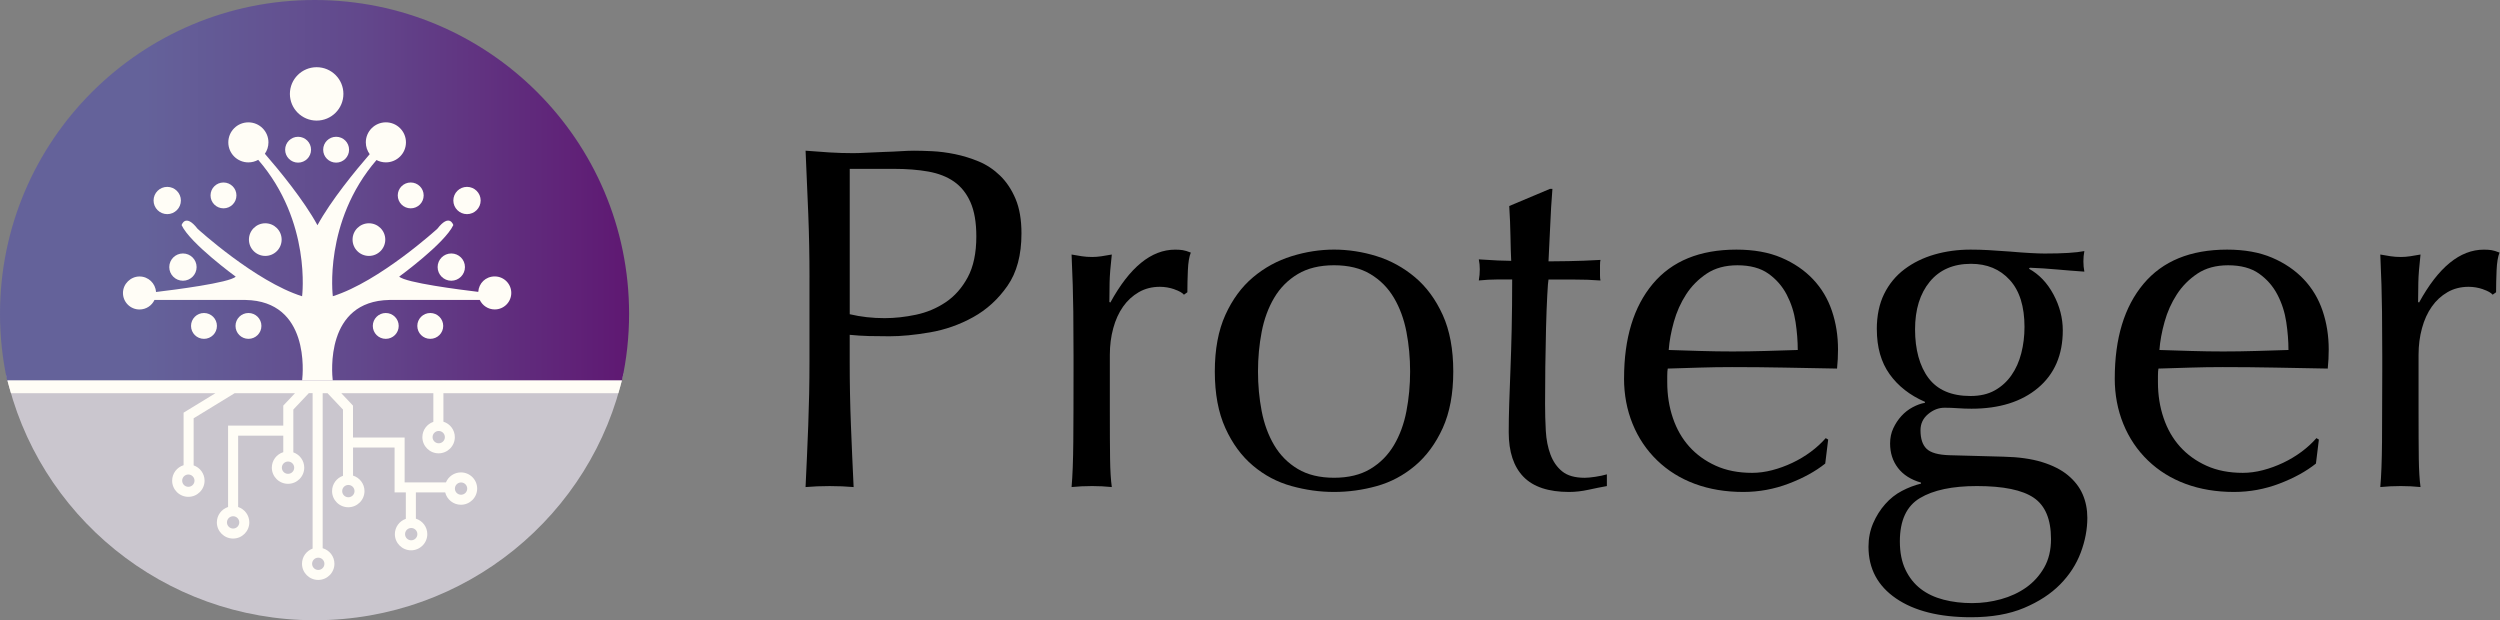
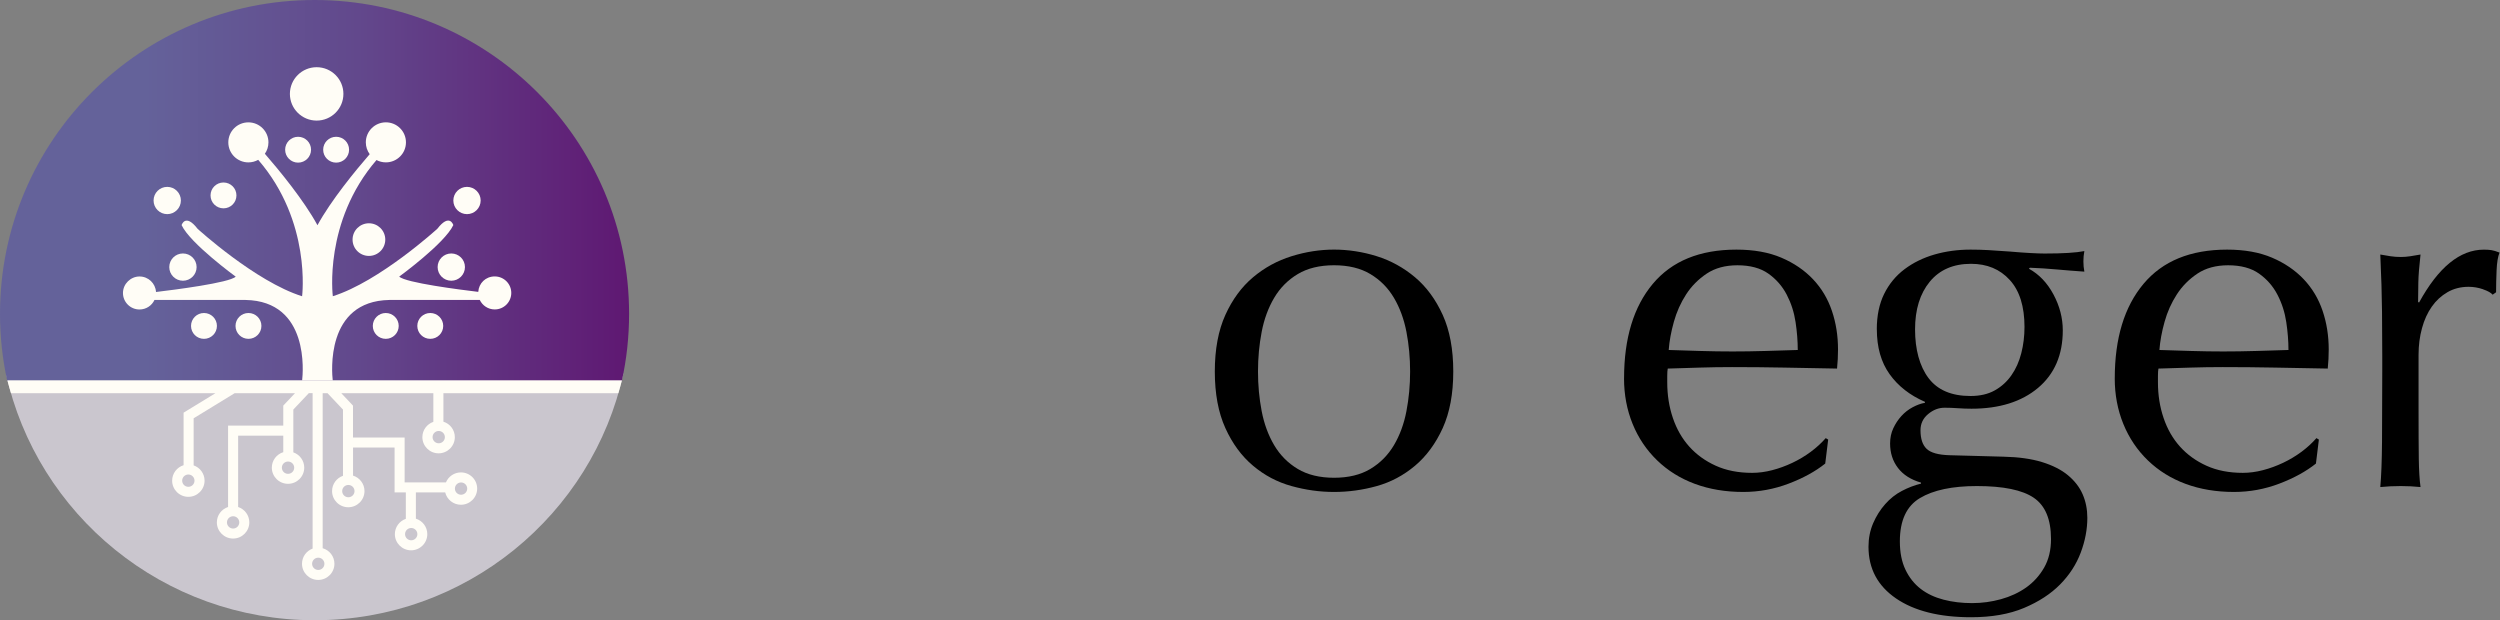
<svg xmlns="http://www.w3.org/2000/svg" width="262" height="65" viewBox="0 0 262 65" fill="none">
  <rect x="0" y="0" width="262" height="65" fill="#808080" stroke="none" />
  <path d="M0.623 39.144C3.865 53.929 17.118 65 32.978 65C48.839 65 62.091 53.929 65.333 39.144H0.623Z" fill="#CAC6CE" />
  <path d="M65.929 32.887C65.929 14.723 51.171 0 32.965 0C14.758 0 0 14.723 0 32.887C0 35.301 0.263 37.651 0.758 39.917H65.171C65.666 37.651 65.929 35.301 65.929 32.887Z" fill="url(#paint0_linear_549_1762)" />
  <path d="M64.805 41.207L65.181 39.861H34.872V39.855H31.667V39.861H0.773V39.883L1.147 41.207H22.579L19.24 43.248V48.752C18.546 48.967 18.041 49.612 18.041 50.373C18.041 51.309 18.804 52.068 19.74 52.068C20.677 52.068 21.439 51.307 21.439 50.373C21.439 49.632 20.959 49.001 20.293 48.772V43.837L24.595 41.205H30.917L29.688 42.507V44.605H23.902V53.133C23.22 53.356 22.727 53.993 22.727 54.745C22.727 55.681 23.49 56.44 24.429 56.44C25.368 56.44 26.128 55.679 26.128 54.745C26.128 53.993 25.636 53.356 24.957 53.133V45.655H29.688V47.388C28.992 47.6 28.487 48.248 28.487 49.009C28.487 49.945 29.25 50.704 30.186 50.704C31.122 50.704 31.885 49.943 31.885 49.009C31.885 48.267 31.404 47.637 30.741 47.407V42.922L32.363 41.202H32.762V57.492C32.113 57.732 31.65 58.352 31.65 59.081C31.65 60.018 32.413 60.777 33.349 60.777C34.285 60.777 35.048 60.016 35.048 59.081C35.048 58.308 34.526 57.656 33.815 57.453V41.205H34.322L35.945 42.925V49.864C35.281 50.094 34.801 50.724 34.801 51.465C34.801 52.402 35.563 53.16 36.5 53.16C37.436 53.16 38.199 52.399 38.199 51.465C38.199 50.704 37.691 50.057 36.998 49.844V46.901H41.352V51.604H42.531V54.374C41.863 54.604 41.382 55.234 41.382 55.978C41.382 56.914 42.145 57.673 43.081 57.673C44.018 57.673 44.781 56.912 44.781 55.978C44.781 55.217 44.278 54.572 43.584 54.356V51.604H46.656C46.837 52.345 47.508 52.898 48.305 52.898C49.244 52.898 50.007 52.137 50.007 51.203C50.007 50.269 49.244 49.508 48.305 49.508C47.599 49.508 46.993 49.941 46.735 50.553H42.405V45.851H36.995V42.51L35.767 41.207H45.415V44.21C44.746 44.44 44.265 45.07 44.265 45.814C44.265 46.75 45.028 47.509 45.965 47.509C46.901 47.509 47.666 46.748 47.666 45.814C47.666 45.053 47.161 44.407 46.47 44.193V41.207H64.793H64.805ZM20.384 50.373C20.384 50.729 20.094 51.018 19.738 51.018C19.381 51.018 19.091 50.729 19.091 50.373C19.091 50.017 19.381 49.728 19.738 49.728C20.094 49.728 20.384 50.017 20.384 50.373ZM25.076 54.747C25.076 55.103 24.786 55.392 24.432 55.392C24.077 55.392 23.785 55.103 23.785 54.747C23.785 54.391 24.075 54.102 24.432 54.102C24.788 54.102 25.076 54.391 25.076 54.747ZM30.832 49.014C30.832 49.37 30.543 49.659 30.186 49.659C29.829 49.659 29.539 49.37 29.539 49.014C29.539 48.658 29.829 48.369 30.186 48.369C30.543 48.369 30.832 48.658 30.832 49.014ZM33.998 59.086C33.998 59.442 33.708 59.731 33.354 59.731C33 59.731 32.708 59.442 32.708 59.086C32.708 58.731 32.997 58.444 33.354 58.444C33.711 58.444 33.998 58.733 33.998 59.086ZM48.318 50.561C48.675 50.561 48.964 50.85 48.964 51.206C48.964 51.562 48.675 51.848 48.318 51.848C47.961 51.848 47.674 51.559 47.674 51.206C47.674 50.852 47.964 50.561 48.318 50.561ZM43.094 55.333C43.45 55.333 43.74 55.622 43.74 55.978C43.74 56.334 43.45 56.623 43.094 56.623C42.737 56.623 42.45 56.334 42.45 55.978C42.45 55.622 42.739 55.333 43.094 55.333ZM36.507 50.823C36.864 50.823 37.154 51.112 37.154 51.468C37.154 51.824 36.864 52.113 36.507 52.113C36.151 52.113 35.861 51.824 35.861 51.468C35.861 51.112 36.151 50.823 36.507 50.823ZM46.623 45.811C46.623 46.167 46.334 46.456 45.977 46.456C45.62 46.456 45.333 46.167 45.333 45.811C45.333 45.455 45.623 45.166 45.977 45.166C46.331 45.166 46.623 45.455 46.623 45.811Z" fill="#FFFDF6" />
  <path d="M36.949 25.11C36.949 26.054 37.717 26.82 38.663 26.82C39.61 26.82 40.377 26.054 40.377 25.11C40.377 24.166 39.61 23.4 38.663 23.4C37.717 23.4 36.949 24.166 36.949 25.11Z" fill="#FFFDF6" />
  <path d="M48.941 22.441C49.732 22.441 50.373 21.801 50.373 21.013C50.373 20.224 49.732 19.584 48.941 19.584C48.151 19.584 47.51 20.224 47.51 21.013C47.51 21.801 48.151 22.441 48.941 22.441Z" fill="#FFFDF6" />
  <path d="M47.295 29.42C48.086 29.42 48.727 28.78 48.727 27.991C48.727 27.202 48.086 26.563 47.295 26.563C46.504 26.563 45.863 27.202 45.863 27.991C45.863 28.78 46.504 29.42 47.295 29.42Z" fill="#FFFDF6" />
  <path d="M40.806 31.431H50.28C50.558 32.019 51.154 32.43 51.848 32.43C52.804 32.43 53.582 31.656 53.582 30.7C53.582 29.743 52.807 28.97 51.848 28.97C50.889 28.97 50.179 29.684 50.122 30.588C48.224 30.361 42.482 29.63 41.838 28.987C41.838 28.987 46.607 25.515 47.508 23.588C47.508 23.588 47.122 22.303 45.834 23.973C45.834 23.973 39.778 29.501 34.88 31.043C34.88 31.043 33.877 23.242 39.458 16.772C39.75 16.928 40.085 17.017 40.441 17.017C41.603 17.017 42.544 16.078 42.544 14.919C42.544 13.76 41.603 12.821 40.441 12.821C39.28 12.821 38.338 13.76 38.338 14.919C38.338 15.381 38.489 15.808 38.745 16.157C37.256 17.877 34.695 20.988 33.27 23.602C31.834 20.966 29.243 17.825 27.759 16.115C27.994 15.776 28.133 15.364 28.133 14.921C28.133 13.762 27.192 12.823 26.03 12.823C24.868 12.823 23.927 13.762 23.927 14.921C23.927 16.08 24.868 17.019 26.03 17.019C26.404 17.019 26.756 16.92 27.06 16.75C32.668 23.227 31.66 31.048 31.66 31.048C26.763 29.506 20.707 23.978 20.707 23.978C19.419 22.308 19.032 23.593 19.032 23.593C19.934 25.52 24.702 28.992 24.702 28.992C24.051 29.642 18.173 30.383 16.35 30.601C16.295 29.694 15.545 28.975 14.621 28.975C13.697 28.975 12.887 29.748 12.887 30.705C12.887 31.661 13.662 32.434 14.621 32.434C15.317 32.434 15.914 32.024 16.189 31.436H25.73C32.463 31.557 31.752 39.104 31.665 39.858H34.87C34.784 39.104 34.073 31.557 40.806 31.436V31.431Z" fill="#FFFDF6" />
  <path d="M43.734 34.157C43.734 34.906 44.341 35.511 45.092 35.511C45.842 35.511 46.449 34.906 46.449 34.157C46.449 33.408 45.842 32.803 45.092 32.803C44.341 32.803 43.734 33.408 43.734 34.157Z" fill="#FFFDF6" />
-   <path d="M41.685 20.479C41.685 21.228 42.292 21.833 43.043 21.833C43.794 21.833 44.4 21.228 44.4 20.479C44.4 19.73 43.794 19.125 43.043 19.125C42.292 19.125 41.685 19.73 41.685 20.479Z" fill="#FFFDF6" />
  <path d="M33.869 15.69C33.869 16.438 34.476 17.044 35.227 17.044C35.977 17.044 36.584 16.438 36.584 15.69C36.584 14.941 35.977 14.335 35.227 14.335C34.476 14.335 33.869 14.941 33.869 15.69Z" fill="#FFFDF6" />
  <path d="M33.185 12.638C34.733 12.638 35.989 11.385 35.989 9.84C35.989 8.296 34.733 7.043 33.185 7.043C31.637 7.043 30.381 8.296 30.381 9.84C30.381 11.385 31.637 12.638 33.185 12.638Z" fill="#FFFDF6" />
  <path d="M39.07 34.157C39.07 34.906 39.677 35.511 40.428 35.511C41.178 35.511 41.785 34.906 41.785 34.157C41.785 33.408 41.176 32.803 40.428 32.803C39.68 32.803 39.07 33.408 39.07 34.157Z" fill="#FFFDF6" />
-   <path d="M29.516 25.11C29.516 24.166 28.748 23.4 27.802 23.4C26.856 23.4 26.088 24.166 26.088 25.11C26.088 26.054 26.856 26.82 27.802 26.82C28.748 26.82 29.516 26.054 29.516 25.11Z" fill="#FFFDF6" />
  <path d="M17.526 22.441C18.316 22.441 18.957 21.801 18.957 21.013C18.957 20.224 18.316 19.584 17.526 19.584C16.735 19.584 16.094 20.224 16.094 21.013C16.094 21.801 16.735 22.441 17.526 22.441Z" fill="#FFFDF6" />
  <path d="M19.172 29.42C19.963 29.42 20.604 28.78 20.604 27.991C20.604 27.202 19.963 26.563 19.172 26.563C18.381 26.563 17.74 27.202 17.74 27.991C17.74 28.78 18.381 29.42 19.172 29.42Z" fill="#FFFDF6" />
  <path d="M22.734 34.157C22.734 33.408 22.128 32.803 21.377 32.803C20.626 32.803 20.02 33.408 20.02 34.157C20.02 34.906 20.626 35.511 21.377 35.511C22.128 35.511 22.734 34.906 22.734 34.157Z" fill="#FFFDF6" />
  <path d="M23.422 21.833C24.172 21.833 24.779 21.228 24.779 20.479C24.779 19.73 24.172 19.125 23.422 19.125C22.671 19.125 22.064 19.73 22.064 20.479C22.064 21.228 22.671 21.833 23.422 21.833Z" fill="#FFFDF6" />
  <path d="M31.24 17.044C31.991 17.044 32.598 16.438 32.598 15.69C32.598 14.941 31.991 14.335 31.24 14.335C30.49 14.335 29.883 14.941 29.883 15.69C29.883 16.438 30.49 17.044 31.24 17.044Z" fill="#FFFDF6" />
  <path d="M27.396 34.157C27.396 33.408 26.79 32.803 26.039 32.803C25.288 32.803 24.682 33.408 24.682 34.157C24.682 34.906 25.288 35.511 26.039 35.511C26.79 35.511 27.396 34.906 27.396 34.157Z" fill="#FFFDF6" />
-   <path d="M84.835 29.084C84.835 26.825 84.793 24.611 84.707 22.439C84.62 20.266 84.526 18.052 84.424 15.793C85.247 15.863 86.079 15.922 86.919 15.974C87.758 16.026 88.591 16.05 89.413 16.05C89.824 16.05 90.322 16.033 90.904 15.999C91.486 15.964 92.078 15.939 92.678 15.922C93.277 15.905 93.852 15.88 94.399 15.845C94.947 15.811 95.41 15.793 95.789 15.793C96.304 15.793 96.938 15.811 97.691 15.845C98.444 15.88 99.242 15.984 100.082 16.154C100.921 16.327 101.754 16.582 102.576 16.923C103.398 17.266 104.144 17.761 104.813 18.41C105.482 19.06 106.022 19.873 106.433 20.847C106.844 21.823 107.05 23.027 107.05 24.465C107.05 26.724 106.562 28.552 105.583 29.956C104.607 31.36 103.406 32.454 101.984 33.24C100.562 34.029 99.054 34.557 97.459 34.832C95.863 35.106 94.449 35.242 93.215 35.242C92.425 35.242 91.707 35.234 91.055 35.217C90.404 35.2 89.735 35.158 89.049 35.089V37.911C89.049 40.167 89.091 42.391 89.178 44.581C89.262 46.77 89.359 48.925 89.46 51.045C88.672 50.976 87.833 50.941 86.941 50.941C86.049 50.941 85.21 50.976 84.422 51.045C84.526 48.925 84.62 46.77 84.704 44.581C84.788 42.391 84.833 40.167 84.833 37.911V29.086L84.835 29.084ZM89.052 32.931C90.216 33.206 91.434 33.342 92.703 33.342C93.765 33.342 94.863 33.223 95.995 32.983C97.127 32.743 98.162 32.309 99.106 31.676C100.05 31.043 100.82 30.171 101.419 29.059C102.019 27.947 102.319 26.518 102.319 24.776C102.319 23.306 102.113 22.107 101.702 21.186C101.291 20.261 100.716 19.545 99.98 19.031C99.242 18.517 98.343 18.168 97.28 17.978C96.218 17.79 95.019 17.696 93.681 17.696H89.052V32.934V32.931Z" fill="black" />
-   <path d="M123.071 30.314C122.573 30.144 122.068 30.057 121.555 30.057C120.733 30.057 119.994 30.245 119.343 30.621C118.692 30.999 118.142 31.5 117.698 32.136C117.252 32.768 116.908 33.519 116.67 34.394C116.43 35.267 116.311 36.198 116.311 37.189V42.833C116.311 45.127 116.319 46.879 116.336 48.092C116.353 49.305 116.413 50.289 116.517 51.043C115.831 50.974 115.144 50.939 114.461 50.939C113.705 50.939 112.987 50.974 112.301 51.043C112.405 49.881 112.464 48.297 112.482 46.295C112.499 44.294 112.506 41.84 112.506 38.934V37.293C112.506 35.959 112.496 34.421 112.482 32.677C112.464 30.932 112.405 28.93 112.301 26.674C112.677 26.743 113.036 26.803 113.381 26.855C113.723 26.907 114.082 26.931 114.461 26.931C114.77 26.931 115.095 26.907 115.437 26.855C115.779 26.803 116.14 26.743 116.517 26.674C116.378 27.905 116.301 28.881 116.286 29.598C116.269 30.317 116.262 31.001 116.262 31.651L116.366 31.703C118.389 28.009 120.651 26.163 123.153 26.163C123.462 26.163 123.727 26.18 123.95 26.215C124.173 26.249 124.456 26.336 124.797 26.471C124.627 26.882 124.523 27.507 124.488 28.345C124.453 29.182 124.436 29.944 124.436 30.628L124.077 30.885C123.906 30.68 123.571 30.492 123.073 30.322L123.071 30.314Z" fill="black" />
  <path d="M127.312 38.934C127.312 36.608 127.682 34.634 128.417 33.008C129.153 31.384 130.121 30.067 131.323 29.056C132.522 28.048 133.869 27.312 135.36 26.85C136.852 26.387 138.335 26.158 139.809 26.158C141.283 26.158 142.809 26.387 144.283 26.85C145.757 27.312 147.094 28.048 148.293 29.056C149.492 30.065 150.46 31.382 151.199 33.008C151.934 34.631 152.303 36.608 152.303 38.934C152.303 41.259 151.934 43.236 151.199 44.86C150.46 46.483 149.492 47.8 148.293 48.811C147.092 49.819 145.757 50.531 144.283 50.941C142.809 51.352 141.318 51.557 139.809 51.557C138.301 51.557 136.852 51.352 135.36 50.941C133.869 50.531 132.524 49.822 131.323 48.811C130.121 47.803 129.153 46.486 128.417 44.86C127.679 43.236 127.312 41.259 127.312 38.934ZM131.838 38.934C131.838 40.37 131.967 41.756 132.224 43.09C132.482 44.425 132.918 45.613 133.535 46.656C134.152 47.699 134.974 48.529 136.004 49.145C137.032 49.76 138.301 50.069 139.809 50.069C141.318 50.069 142.586 49.76 143.614 49.145C144.642 48.529 145.464 47.699 146.084 46.656C146.7 45.613 147.139 44.425 147.394 43.09C147.651 41.756 147.78 40.372 147.78 38.934C147.78 37.495 147.651 36.112 147.394 34.777C147.136 33.443 146.7 32.254 146.084 31.211C145.467 30.168 144.644 29.338 143.614 28.723C142.586 28.107 141.318 27.799 139.809 27.799C138.301 27.799 137.032 28.107 136.004 28.723C134.976 29.338 134.152 30.168 133.535 31.211C132.918 32.254 132.48 33.443 132.224 34.777C131.967 36.112 131.838 37.495 131.838 38.934Z" fill="black" />
-   <path d="M162.694 19.797C162.59 21.097 162.513 22.372 162.464 23.62C162.412 24.868 162.352 26.125 162.283 27.391C162.659 27.391 163.363 27.383 164.391 27.366C165.419 27.349 166.533 27.307 167.732 27.238C167.698 27.341 167.68 27.529 167.68 27.803V28.881C167.68 29.121 167.698 29.291 167.732 29.395C167.286 29.36 166.823 29.336 166.345 29.318C165.865 29.301 165.349 29.294 164.802 29.294H162.283C162.248 29.432 162.206 29.978 162.154 30.934C162.102 31.893 162.06 33.03 162.025 34.347C161.99 35.664 161.966 37.041 161.948 38.477C161.931 39.912 161.924 41.195 161.924 42.324C161.924 43.283 161.948 44.222 162 45.146C162.052 46.071 162.213 46.898 162.488 47.635C162.763 48.371 163.175 48.962 163.722 49.404C164.269 49.849 165.06 50.072 166.088 50.072C166.362 50.072 166.732 50.037 167.192 49.968C167.655 49.898 168.057 49.815 168.401 49.711V50.941C167.816 51.045 167.175 51.171 166.471 51.327C165.768 51.48 165.092 51.557 164.44 51.557C162.28 51.557 160.685 51.025 159.657 49.965C158.629 48.905 158.114 47.348 158.114 45.297C158.114 44.373 158.131 43.372 158.166 42.295C158.201 41.217 158.243 40.036 158.295 38.756C158.347 37.476 158.389 36.055 158.424 34.498C158.458 32.941 158.476 31.206 158.476 29.291H156.831C156.556 29.291 156.266 29.301 155.956 29.316C155.647 29.333 155.322 29.36 154.98 29.392C155.015 29.187 155.04 28.992 155.057 28.802C155.075 28.614 155.082 28.416 155.082 28.211C155.082 28.041 155.072 27.87 155.057 27.697C155.04 27.527 155.013 27.356 154.98 27.183C156.524 27.287 157.656 27.336 158.374 27.336C158.339 26.652 158.315 25.797 158.297 24.771C158.28 23.746 158.238 22.686 158.168 21.591L162.436 19.794H162.694V19.797Z" fill="black" />
  <path d="M170.202 39.653C170.202 35.447 171.205 32.145 173.211 29.751C175.218 27.356 178.138 26.16 181.98 26.16C183.798 26.16 185.366 26.442 186.686 27.005C188.007 27.569 189.111 28.323 190.003 29.264C190.895 30.206 191.554 31.308 191.982 32.573C192.411 33.838 192.624 35.19 192.624 36.626C192.624 36.969 192.616 37.3 192.599 37.627C192.582 37.953 192.557 38.284 192.522 38.627C190.672 38.593 188.836 38.558 187.021 38.524C185.203 38.489 183.37 38.472 181.517 38.472C180.385 38.472 179.263 38.489 178.148 38.524C177.033 38.558 175.911 38.593 174.779 38.627C174.745 38.8 174.727 39.055 174.727 39.396V40.063C174.727 41.398 174.923 42.645 175.319 43.809C175.713 44.973 176.288 45.972 177.041 46.809C177.794 47.647 178.72 48.315 179.818 48.811C180.915 49.308 182.183 49.555 183.622 49.555C184.308 49.555 185.012 49.461 185.73 49.273C186.451 49.086 187.152 48.828 187.838 48.505C188.524 48.181 189.166 47.795 189.768 47.351C190.367 46.906 190.89 46.426 191.336 45.915L191.593 46.068L191.284 48.581C190.256 49.402 188.978 50.104 187.452 50.684C185.926 51.265 184.341 51.557 182.696 51.557C180.846 51.557 179.156 51.275 177.63 50.712C176.104 50.148 174.784 49.325 173.67 48.248C172.555 47.17 171.698 45.898 171.098 44.425C170.499 42.954 170.199 41.363 170.199 39.653H170.202ZM182.082 27.801C180.813 27.801 179.741 28.093 178.866 28.673C177.992 29.257 177.271 29.981 176.706 30.853C176.142 31.725 175.711 32.684 175.421 33.727C175.129 34.77 174.95 35.753 174.881 36.678C175.943 36.712 177.048 36.747 178.198 36.781C179.347 36.816 180.469 36.833 181.566 36.833C182.664 36.833 183.845 36.816 185.012 36.781C186.176 36.747 187.308 36.712 188.405 36.678C188.405 35.753 188.329 34.78 188.175 33.754C188.022 32.729 187.712 31.77 187.249 30.88C186.785 29.991 186.144 29.257 185.319 28.673C184.497 28.093 183.417 27.801 182.079 27.801H182.082Z" fill="black" />
  <path d="M196.688 34.523C196.688 33.087 196.945 31.846 197.458 30.803C197.973 29.761 198.684 28.898 199.593 28.214C200.502 27.529 201.548 27.018 202.729 26.674C203.913 26.333 205.172 26.16 206.509 26.16C207.161 26.16 207.785 26.177 208.387 26.212C208.986 26.247 209.749 26.299 210.676 26.365C211.463 26.434 212.167 26.486 212.784 26.518C213.4 26.553 213.898 26.57 214.275 26.57C216.195 26.57 217.582 26.486 218.441 26.313C218.407 26.486 218.382 26.664 218.364 26.852C218.347 27.04 218.34 27.22 218.34 27.391C218.34 27.561 218.347 27.742 218.364 27.93C218.382 28.117 218.407 28.298 218.441 28.468C217.445 28.399 216.477 28.323 215.536 28.238C214.592 28.152 213.658 28.093 212.734 28.058L212.63 28.162C213.693 28.743 214.55 29.642 215.201 30.855C215.853 32.071 216.18 33.327 216.18 34.627C216.18 37.192 215.313 39.201 213.584 40.654C211.852 42.107 209.529 42.833 206.616 42.833C206.135 42.833 205.665 42.816 205.201 42.782C204.738 42.747 204.268 42.73 203.787 42.73C203.17 42.73 202.596 42.952 202.065 43.397C201.533 43.842 201.268 44.405 201.268 45.09C201.268 45.979 201.481 46.629 201.912 47.039C202.34 47.45 203.138 47.672 204.302 47.707C205.261 47.741 206.205 47.766 207.131 47.783C208.057 47.8 208.999 47.825 209.96 47.86C211.535 47.894 212.883 48.082 213.997 48.423C215.112 48.767 216.021 49.226 216.722 49.807C217.423 50.39 217.938 51.055 218.265 51.809C218.59 52.56 218.753 53.38 218.753 54.273C218.753 55.469 218.523 56.684 218.06 57.915C217.597 59.146 216.876 60.258 215.9 61.249C214.921 62.24 213.663 63.063 212.12 63.712C210.577 64.362 208.726 64.686 206.566 64.686C203.24 64.686 200.616 64.026 198.699 62.712C196.779 61.395 195.818 59.591 195.818 57.3C195.818 56.41 195.982 55.59 196.306 54.836C196.631 54.082 197.052 53.417 197.567 52.834C198.082 52.251 198.664 51.791 199.316 51.45C199.967 51.107 200.636 50.852 201.322 50.682V50.578C200.26 50.269 199.452 49.758 198.905 49.038C198.355 48.319 198.082 47.467 198.082 46.473C198.082 45.893 198.194 45.364 198.417 44.884C198.64 44.405 198.922 43.977 199.264 43.602C199.606 43.226 200 42.917 200.448 42.678C200.894 42.438 201.322 42.285 201.734 42.215V42.112C200.156 41.427 198.922 40.461 198.03 39.213C197.139 37.965 196.693 36.401 196.693 34.518L196.688 34.523ZM214.944 56.479C214.944 54.428 214.344 52.99 213.143 52.169C211.941 51.349 209.955 50.939 207.178 50.939C204.607 50.939 202.618 51.356 201.213 52.197C199.806 53.035 199.105 54.547 199.105 56.739C199.105 57.9 199.304 58.894 199.697 59.714C200.091 60.535 200.624 61.202 201.293 61.716C201.961 62.23 202.759 62.605 203.683 62.845C204.609 63.085 205.603 63.206 206.665 63.206C207.728 63.206 208.704 63.068 209.7 62.796C210.693 62.521 211.577 62.111 212.348 61.565C213.118 61.016 213.745 60.325 214.225 59.487C214.706 58.649 214.946 57.648 214.946 56.484L214.944 56.479ZM212.167 34.266C212.167 32.111 211.652 30.468 210.624 29.341C209.596 28.211 208.241 27.648 206.561 27.648C204.711 27.648 203.269 28.273 202.241 29.521C201.213 30.769 200.698 32.437 200.698 34.523C200.698 36.608 201.169 38.38 202.113 39.628C203.056 40.876 204.52 41.501 206.509 41.501C207.503 41.501 208.352 41.306 209.056 40.911C209.759 40.518 210.341 39.986 210.804 39.319C211.268 38.652 211.61 37.883 211.832 37.011C212.055 36.139 212.167 35.224 212.167 34.266Z" fill="black" />
  <path d="M221.627 39.653C221.627 35.447 222.631 32.145 224.637 29.751C226.643 27.356 229.564 26.16 233.406 26.16C235.224 26.16 236.792 26.442 238.112 27.005C239.432 27.569 240.537 28.323 241.429 29.264C242.321 30.206 242.98 31.308 243.408 32.573C243.837 33.838 244.05 35.19 244.05 36.626C244.05 36.969 244.042 37.3 244.025 37.627C244.008 37.953 243.983 38.284 243.948 38.627C242.098 38.593 240.262 38.558 238.447 38.524C236.628 38.489 234.795 38.472 232.943 38.472C231.811 38.472 230.689 38.489 229.574 38.524C228.459 38.558 227.337 38.593 226.205 38.627C226.17 38.8 226.153 39.055 226.153 39.396V40.063C226.153 41.398 226.349 42.645 226.745 43.809C227.139 44.973 227.714 45.972 228.467 46.809C229.22 47.647 230.146 48.315 231.243 48.811C232.341 49.308 233.609 49.555 235.048 49.555C235.734 49.555 236.438 49.461 237.156 49.273C237.877 49.086 238.578 48.828 239.264 48.505C239.95 48.181 240.592 47.795 241.194 47.351C241.793 46.906 242.316 46.426 242.762 45.915L243.019 46.068L242.71 48.581C241.682 49.402 240.403 50.104 238.878 50.684C237.352 51.265 235.766 51.557 234.122 51.557C232.271 51.557 230.582 51.275 229.056 50.712C227.53 50.148 226.21 49.325 225.095 48.248C223.981 47.17 223.124 45.898 222.524 44.425C221.925 42.954 221.625 41.363 221.625 39.653H221.627ZM233.507 27.801C232.239 27.801 231.167 28.093 230.292 28.673C229.418 29.257 228.697 29.981 228.132 30.853C227.567 31.725 227.136 32.684 226.847 33.727C226.554 34.77 226.376 35.753 226.307 36.678C227.369 36.712 228.474 36.747 229.623 36.781C230.773 36.816 231.895 36.833 232.992 36.833C234.089 36.833 235.271 36.816 236.438 36.781C237.602 36.747 238.734 36.712 239.831 36.678C239.831 35.753 239.754 34.78 239.601 33.754C239.447 32.729 239.138 31.77 238.674 30.88C238.211 29.991 237.57 29.257 236.745 28.673C235.922 28.093 234.843 27.801 233.505 27.801H233.507Z" fill="black" />
  <path d="M260.225 30.314C259.727 30.144 259.222 30.057 258.709 30.057C257.887 30.057 257.149 30.245 256.497 30.621C255.846 30.999 255.296 31.5 254.853 32.136C254.407 32.768 254.062 33.519 253.825 34.394C253.584 35.267 253.465 36.198 253.465 37.189V42.833C253.465 45.127 253.473 46.879 253.49 48.092C253.508 49.305 253.567 50.289 253.671 51.043C252.985 50.974 252.299 50.939 251.615 50.939C250.86 50.939 250.141 50.974 249.455 51.043C249.559 49.881 249.619 48.297 249.636 46.295C249.653 44.294 249.661 41.84 249.661 38.934V37.293C249.661 35.959 249.651 34.421 249.636 32.677C249.619 30.932 249.559 28.93 249.455 26.674C249.832 26.743 250.191 26.803 250.535 26.855C250.877 26.907 251.236 26.931 251.615 26.931C251.925 26.931 252.249 26.907 252.591 26.855C252.933 26.803 253.294 26.743 253.671 26.674C253.532 27.905 253.456 28.881 253.441 29.598C253.423 30.317 253.416 31.001 253.416 31.651L253.52 31.703C255.544 28.009 257.805 26.163 260.307 26.163C260.617 26.163 260.882 26.18 261.105 26.215C261.328 26.249 261.61 26.336 261.952 26.471C261.781 26.882 261.677 27.507 261.642 28.345C261.607 29.182 261.59 29.944 261.59 30.628L261.231 30.885C261.06 30.68 260.726 30.492 260.228 30.322L260.225 30.314Z" fill="black" />
  <defs>
    <linearGradient id="paint0_linear_549_1762" x1="0" y1="19.96" x2="65.929" y2="19.96" gradientUnits="userSpaceOnUse">
      <stop offset="0.23" stop-color="#64629A" />
      <stop offset="0.57" stop-color="#62488C" />
      <stop offset="1" stop-color="#5F1872" />
    </linearGradient>
  </defs>
</svg>